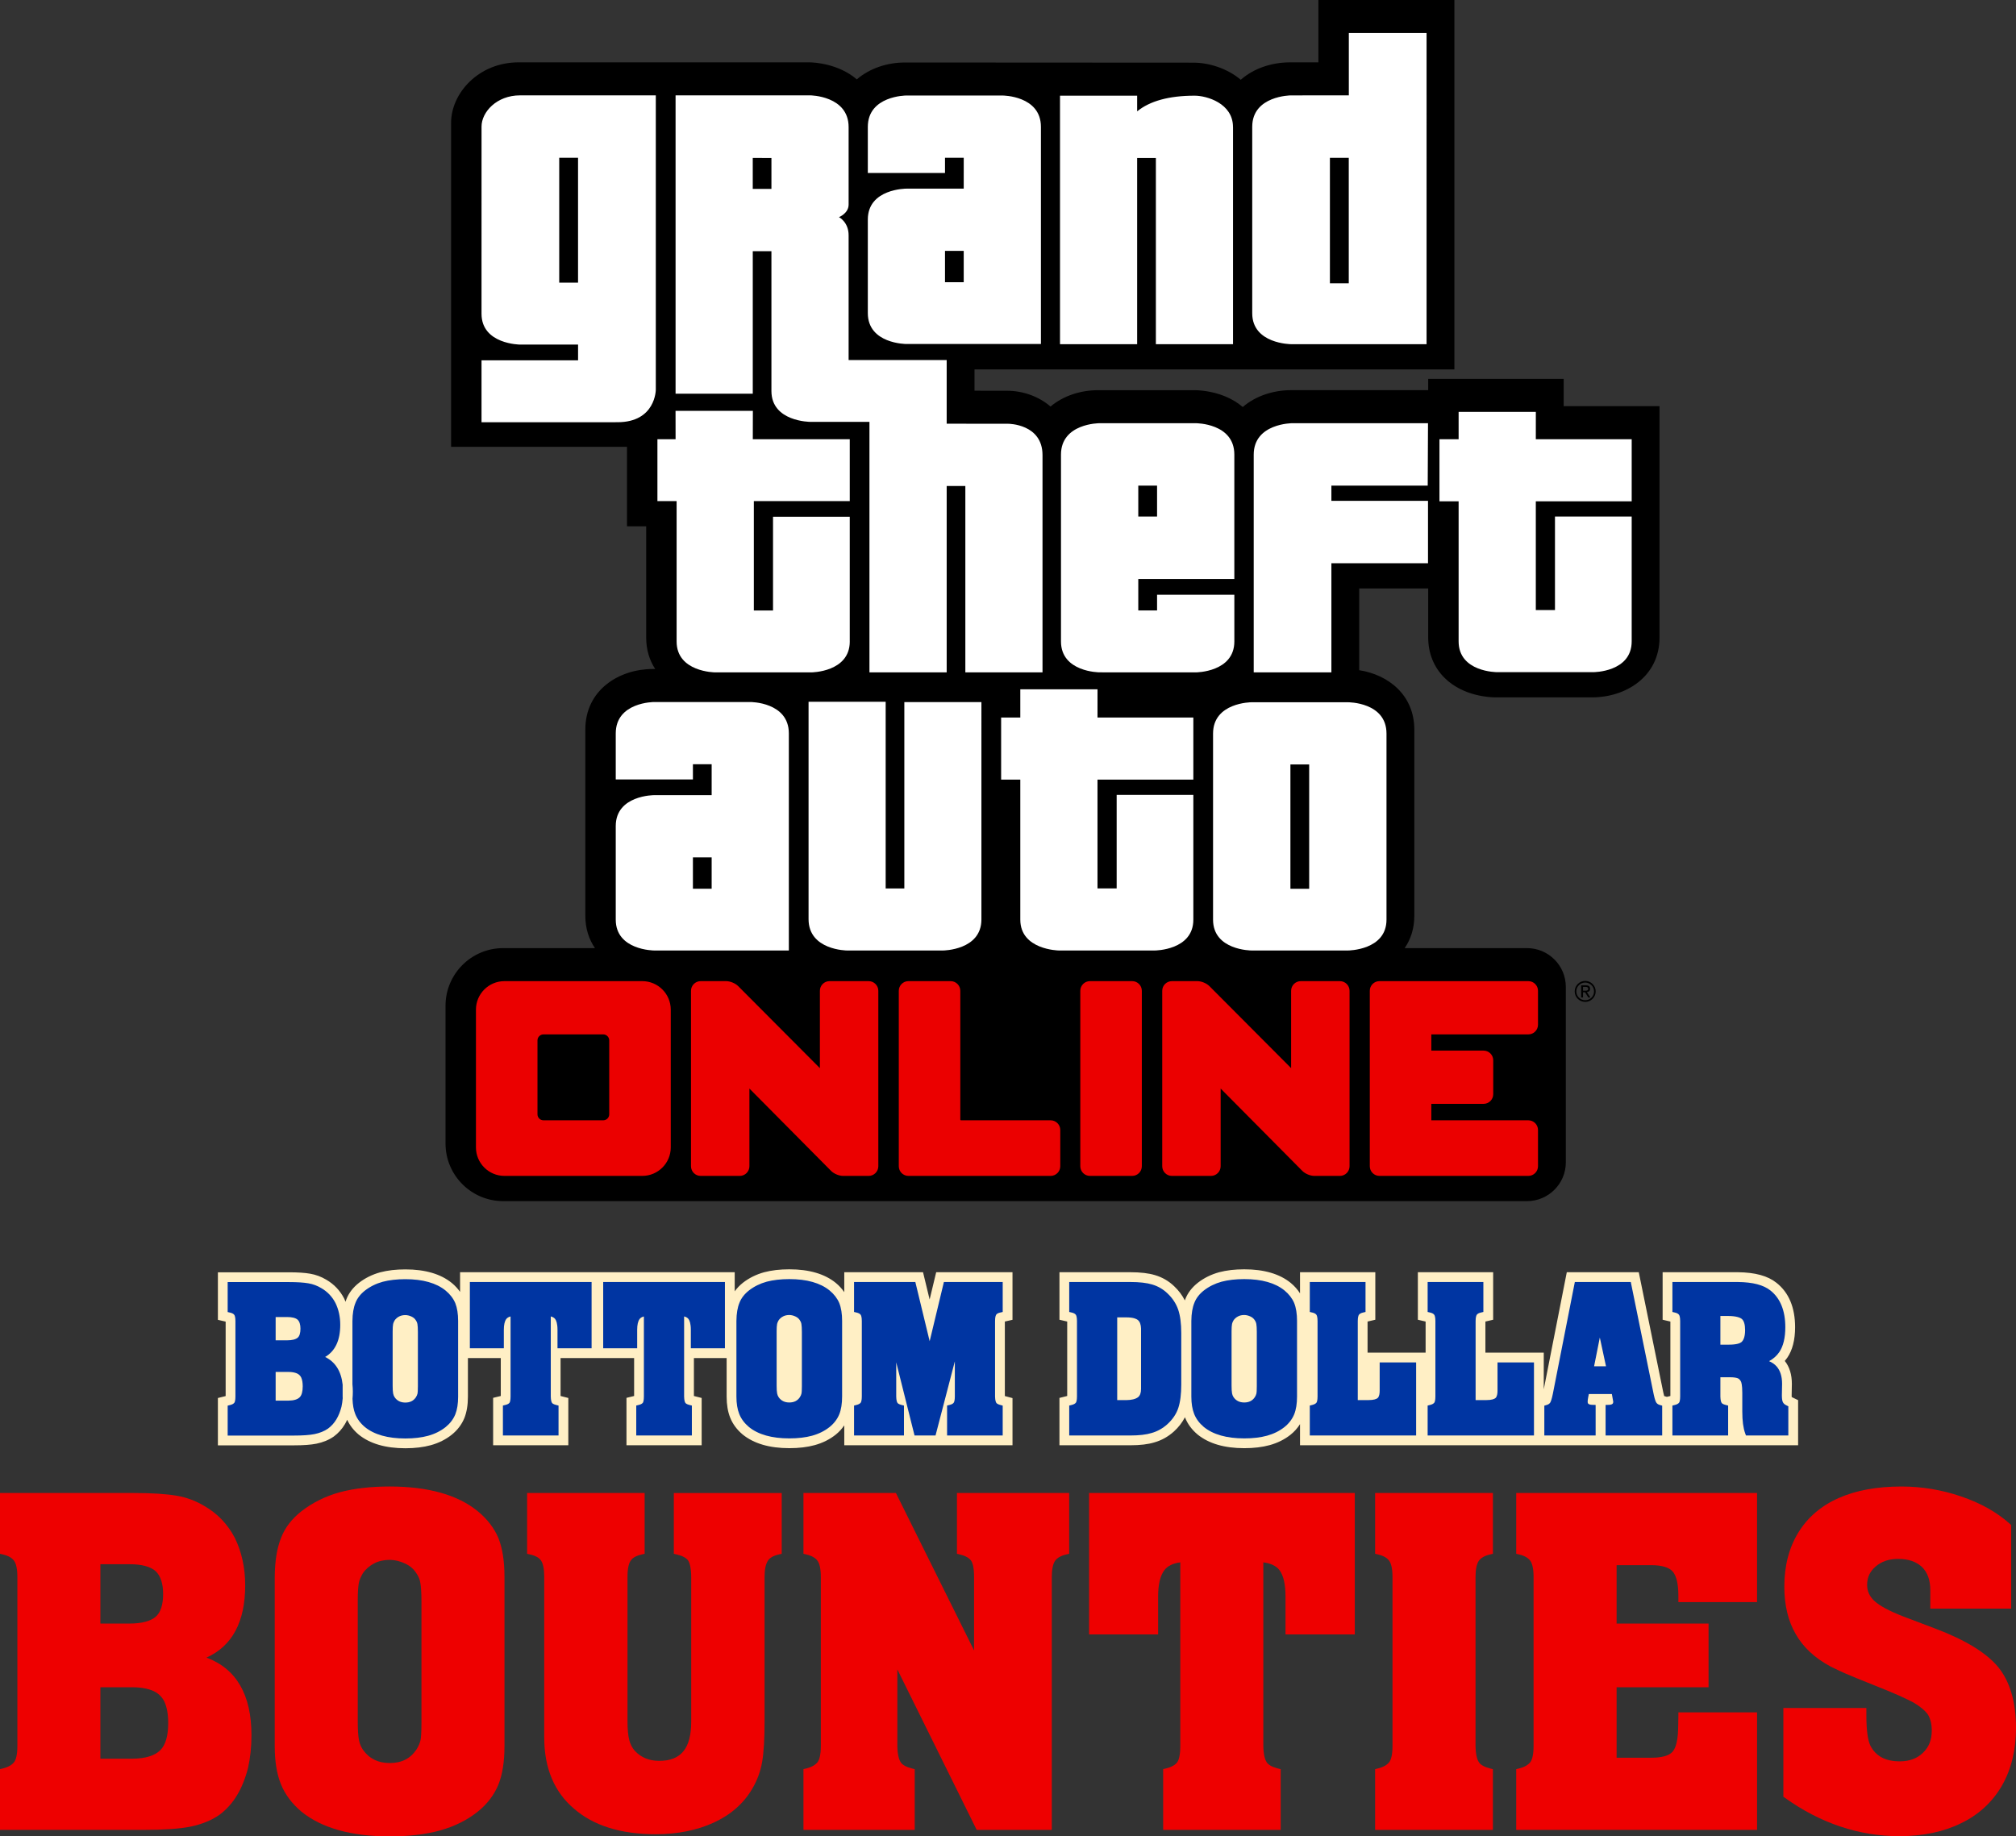
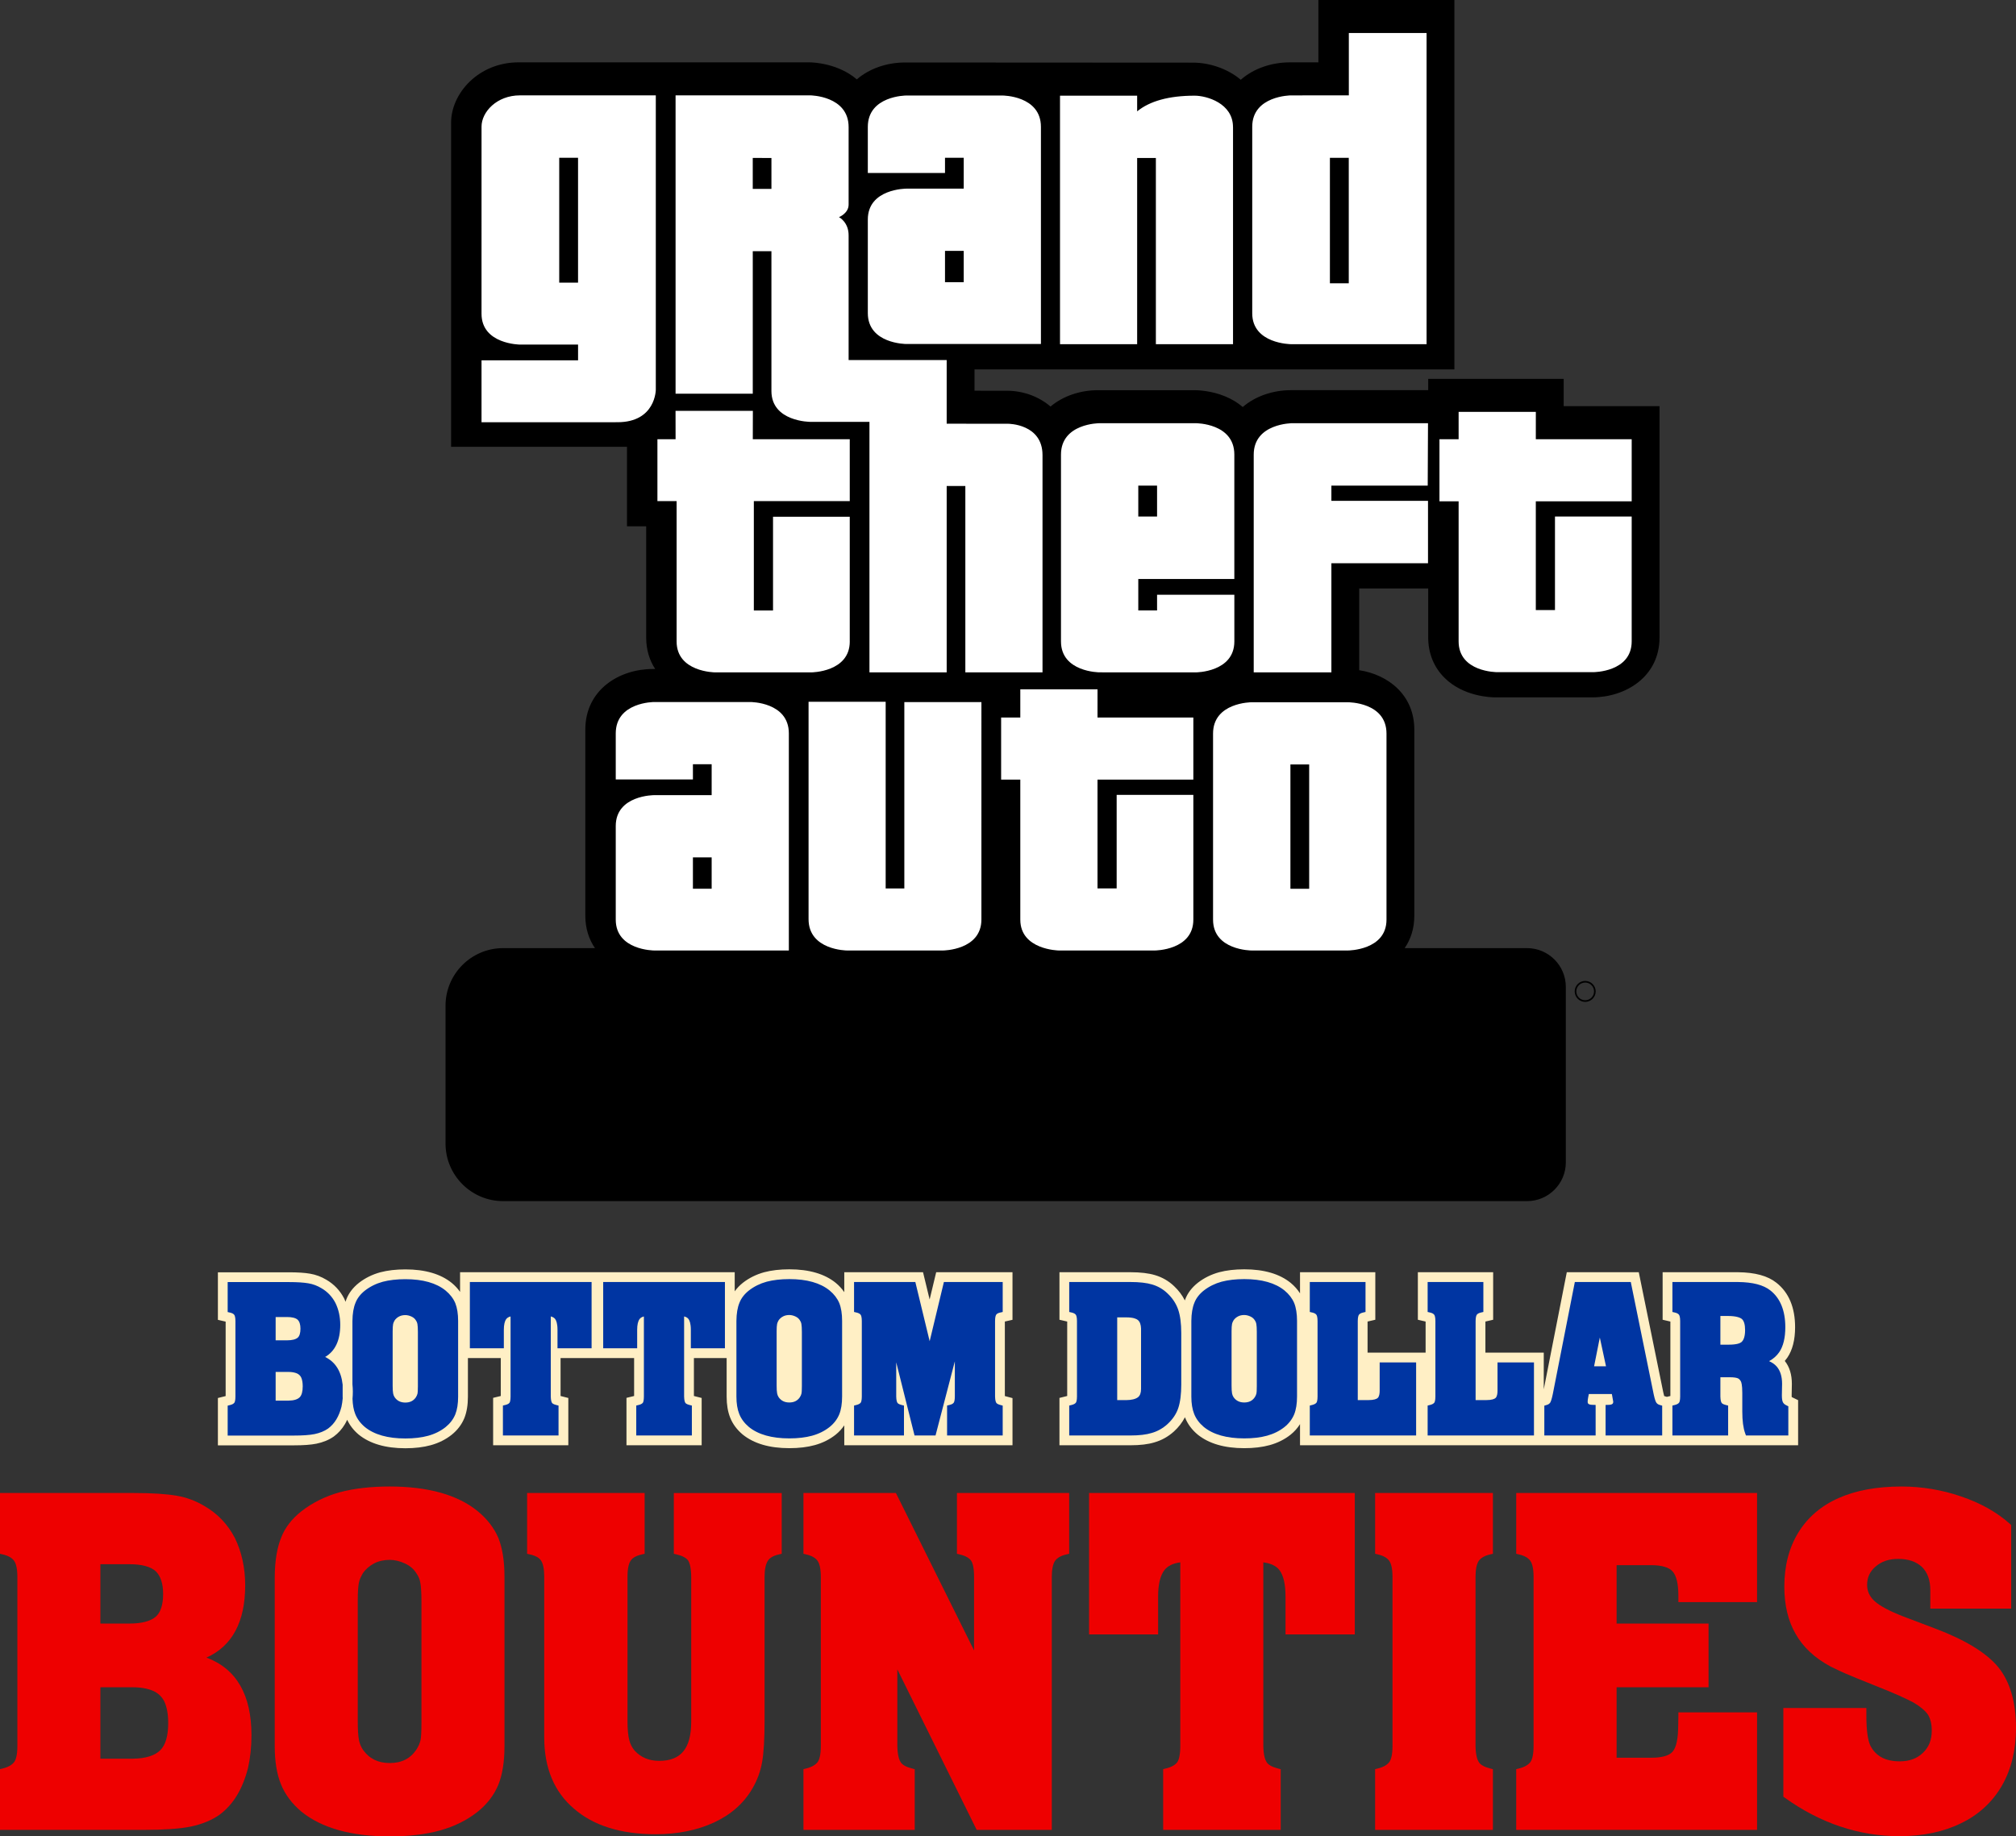
<svg xmlns="http://www.w3.org/2000/svg" id="Layer_18" data-name="Layer 18" version="1.1" viewBox="0 0 1330.873 1212.42">
  <rect x="0" y="0" width="1330.873" height="1212.42" fill="#333333" stroke="none" />
  <defs>
    <style>
      .cls-1 {
        fill: #ffefc5;
      }

      .cls-1, .cls-2, .cls-3, .cls-4, .cls-5, .cls-6 {
        stroke-width: 0px;
      }

      .cls-2 {
        fill: #eb0000;
      }

      .cls-3 {
        fill: #0035a2;
      }

      .cls-4 {
        fill: #000;
      }

      .cls-5 {
        fill: #e00;
      }

      .cls-6 {
        fill: #fff;
      }
    </style>
  </defs>
  <path class="cls-4" d="M1032.263,268.177l.015-18.049h-89.446v7.468h-90.572c-11.627.004-23.332,3.771-31.845,11.123-3.323-2.855-7.248-5.239-11.72-7.074-9.369-3.844-18.34-4.037-20.044-4.037h-63.745c-11.434,0-22.94,3.655-31.398,10.802-7.947-6.866-18.506-10.432-28.733-10.432l-21.448-.023v-14.075h316.8V0h-89.774v41.169l-19.136.006c-11.757.06-23.589,3.955-32.116,11.486-9.099-7.675-21.292-11.295-31.283-11.295-6.696,0-190.512-.107-190.512-.107-11.566.035-23.207,3.812-31.68,11.148-12.192-10.438-28.219-11.248-31.539-11.248h-191.686c-26.675,0-44.607,20.607-44.607,39.853v213.977h116.118v52.487h12.671v73.453c0,8.14,2.219,15.074,5.951,20.753h-1.573c-22.141,0-44.556,13.723-44.556,39.953v122.949c0,8.453,2.39,15.589,6.363,21.381h-60.633c-20.964,0-38.019,17.056-38.019,38.019v90.995c0,20.964,17.056,38.019,38.019,38.019h675.952c14.117,0,25.602-11.484,25.602-25.602v-115.834c0-14.115-11.485-25.598-25.602-25.598h-80.786c3.978-5.792,6.372-12.928,6.372-21.381v-122.835c0-22.944-17.209-36.306-36.383-39.273v-53.961l45.544-.008v32.35c0,10.401,3.699,19.59,10.696,26.58,12.358,12.344,30.277,12.987,33.822,12.987h63.649c22.134,0,44.541-13.592,44.541-39.567v-152.679h-63.278Z" />
  <path class="cls-6" d="M852.173,227.231h89.585V21.804h-51.32v41.163l-38.265.012s-25.507.131-25.507,20.732v123.123c0,20.224,25.507,20.398,25.507,20.398ZM877.947,104.193h12.445v82.826h-12.445v-82.826ZM432.932,257.285V62.963h-89.674c-15.365,0-25.368,11-25.368,20.628l-.012,123.544c0,20.243,25.48,20.369,25.48,20.369h38.257v10.378h-63.737v40.894l89.753-.021c25.254,0,25.301-21.468,25.301-21.468ZM381.601,186.603h-12.425v-82.424h12.425v82.424ZM750.696,104.294h12.36v122.937h50.933V83.908h-.019v-.016c0-15.717-17.382-20.722-25.295-20.722-17.077,0-29.653,3.56-37.979,10.352v-10.335h-50.922v164.044h50.922v-122.937ZM1077.172,330.968v-40.987h-63.293l.015-18.049h-50.976v18.049h-12.649v40.987h12.649v92.465c0,20.371,25.326,20.34,25.326,20.34h63.61s25.318.081,25.318-20.34v-82.397h-50.644v61.752h-12.649v-71.82h63.293ZM942.515,320.598l.189-41.197h-89.577s-25.48.01-25.48,20.753v143.762h51.274v-72.046l63.784-.013v-41.195h-63.784v-10.049l63.594-.013ZM814.862,423.481v-30.827h-51.019v10.374h-12.398v-20.755h63.405v-82.186c0-20.717-25.341-20.676-25.341-20.676h-63.745s-25.353,0-25.353,20.743v123.327c0,20.34,25.384,20.409,25.384,20.409l63.714.025s25.353-.095,25.353-20.434ZM751.446,320.598h12.398v20.438h-12.398v-20.438ZM446.667,423.504c0,20.264,25.349,20.411,25.349,20.411h63.633s25.337-.112,25.337-20.419h-.015v-82.319h-50.655v61.889h-12.665v-72.241h63.32v-40.844h-64.006l.041-18.744h-51.046l.027,18.744h-11.99v40.844h12.671v92.68ZM496.942,165.85h12.317v92.285c0,20.369,25.65,20.388,25.65,20.388h39.063v165.392h50.986v-123.055h12.317v123.055h50.943v-143.453c0-20.68-22.608-20.68-22.608-20.68l-40.653-.046v-42.028l-64.736.021v-82.254c.07-8.855-6.363-12.112-6.363-12.112,0,0,6.352-2.484,6.363-8.28v-51.177c0-20.738-25.312-20.945-25.312-20.945h-88.926v196.965h50.959v-94.078ZM496.934,104.263l12.331.048v20.407h-12.331v-20.456ZM598.21,227.111h88.965V83.784c0-20.722-25.351-20.722-25.351-20.722h-63.602s-25.328.077-25.328,20.722v30.406h50.953v-10.039h12.366l-.008,20.398h-37.994s-25.316.021-25.316,20.384v61.786c0,20.338,25.316,20.392,25.316,20.392ZM623.851,165.63h12.354v20.681h-12.354v-20.681ZM495.418,463.485h-63.598s-25.33-.042-25.33,20.726v30.397h50.943v-10.038h12.371v20.4h-37.989s-25.326-.039-25.326,20.392v61.798c0,20.319,25.326,20.365,25.326,20.365h88.945v-143.314c0-20.769-25.343-20.726-25.343-20.726ZM469.804,586.744h-12.371v-20.686h12.371v20.686ZM597.001,586.582h-12.321v-123.277h-50.904v143.538c0,20.55,25.291,20.682,25.291,20.682h63.542s25.275-.131,25.275-20.473c0-.862.004-143.534.004-143.534h-50.887v123.065ZM724.52,473.727l.012-18.627h-50.974v18.634h-12.661v40.989h12.661v92.463h.004c0,19.944,25.312,20.338,25.312,20.338h63.61s25.307-.104,25.307-20.338v-82.41h-50.62v61.752h-12.649v-71.805h63.27v-40.996h-63.27ZM889.908,463.645h-63.73s-25.376.035-25.376,20.68v122.835c0,20.365,25.376,20.365,25.376,20.365h63.73s25.395-.046,25.395-20.365v-122.835c0-20.833-25.395-20.68-25.395-20.68ZM864.258,586.787h-12.383v-82.097h12.383v82.097Z" />
-   <path class="cls-2" d="M693.571,739.651h-59.178c-.234,0-.441-.205-.441-.439v-85.072c0-3.514-2.859-6.373-6.375-6.373h-27.868c-3.514,0-6.371,2.859-6.371,6.373v115.834c0,3.514,2.857,6.373,6.371,6.373h93.862c3.516,0,6.375-2.859,6.375-6.373v-23.95c0-3.514-2.859-6.373-6.375-6.373ZM424.011,647.768h-91.018c-10.362,0-18.792,8.43-18.792,18.792v90.995c0,10.362,8.43,18.792,18.792,18.792h91.018c10.362,0,18.792-8.43,18.792-18.792v-90.995c0-10.362-8.43-18.792-18.792-18.792ZM402.186,735.695c0,2.175-1.78,3.956-3.956,3.956h-39.455c-2.176,0-3.956-1.781-3.956-3.956v-48.812c0-2.175,1.78-3.956,3.956-3.956h39.455c2.176,0,3.956,1.781,3.956,3.956v48.812ZM573.453,647.768h-25.828c-3.516,0-6.375,2.857-6.375,6.371v51.061l-53.936-54.146c-1.868-1.874-5.27-3.286-7.913-3.286h-16.865c-3.514,0-6.371,2.857-6.371,6.371v115.834c0,3.516,2.857,6.375,6.371,6.375h25.82c3.514,0,6.371-2.859,6.371-6.375v-51.293l53.926,54.374c1.86,1.878,5.262,3.294,7.911,3.294h16.888c3.516,0,6.375-2.859,6.375-6.375v-115.834c0-3.514-2.859-6.371-6.375-6.371ZM1008.945,682.926c3.516,0,6.375-2.859,6.375-6.375v-22.413c0-3.514-2.859-6.371-6.375-6.371h-98.295c-3.514,0-6.373,2.857-6.373,6.371v115.834c0,3.516,2.859,6.375,6.373,6.375h98.295c3.516,0,6.375-2.859,6.375-6.375v-23.946c0-3.516-2.859-6.375-6.375-6.375h-64.05v-10.868h34.494c3.514,0,6.373-2.857,6.373-6.371v-22.405c0-3.516-2.859-6.375-6.373-6.375h-34.494v-10.706h64.05ZM884.544,647.768h-25.832c-3.516,0-6.375,2.857-6.375,6.371v51.061l-53.934-54.142c-1.864-1.876-5.266-3.29-7.914-3.29h-16.861c-3.516,0-6.375,2.857-6.375,6.371v115.834c0,3.516,2.859,6.375,6.375,6.375h25.816c3.516,0,6.375-2.859,6.375-6.375v-51.293l53.926,54.378c1.864,1.876,5.266,3.29,7.911,3.29h16.888c3.514,0,6.371-2.859,6.371-6.375v-115.834c0-3.514-2.857-6.371-6.371-6.371ZM747.41,647.768h-27.872c-3.516,0-6.375,2.859-6.375,6.373v115.834c0,3.514,2.859,6.373,6.375,6.373h27.872c3.516,0,6.375-2.859,6.375-6.373v-115.834c0-3.514-2.859-6.373-6.375-6.373Z" />
  <g>
-     <path class="cls-4" d="M1046.968,650.54c1.821,0,2.732.764,2.732,2.293,0,1.272-.704,1.999-2.109,2.182l2.293,3.54h-1.339l-2.183-3.448h-1.32v3.448h-1.247v-8.014h3.174ZM1046.472,654.097c.758,0,1.278-.101,1.56-.303.281-.202.421-.541.421-1.018,0-.819-.562-1.229-1.687-1.229h-1.724v2.549h1.43Z" />
    <path class="cls-4" d="M1046.472,661.465c-3.818,0-6.924-3.106-6.924-6.924s3.106-6.924,6.924-6.924,6.924,3.106,6.924,6.924-3.106,6.924-6.924,6.924ZM1046.472,648.7c-3.221,0-5.842,2.62-5.842,5.841s2.621,5.841,5.842,5.841,5.842-2.62,5.842-5.841-2.621-5.841-5.842-5.841Z" />
  </g>
  <g>
    <path class="cls-5" d="M136.294,1094.381c16.979-7.595,25.571-23.612,25.571-47.727,0-11.474-2.283-21.97-6.809-31.245-4.662-8.991-11.416-16.083-20.03-21.052-5.66-3.437-11.848-5.744-18.39-6.855-6.909-1.186-16.322-1.788-27.98-1.788H0v40.125l1.916.444c3.512.812,6.022,2.249,7.445,4.261.961,1.382,2.109,4.334,2.109,10.534v111.674c0,6.109-1.082,9.049-1.935,10.358-1.449,2.044-4.027,3.541-7.66,4.449l-1.874.466v40.091h95.188c13.172,0,23.414-.713,30.451-2.121,7.515-1.546,13.933-4.145,19.129-7.761,4.706-3.469,8.679-7.894,11.807-13.146,2.974-4.954,5.372-10.909,7.143-17.771,1.517-6.73,2.288-14.042,2.288-21.733,0-26.69-9.986-43.876-29.712-51.205ZM66.278,1071.901v-39.183h19.192c8.041,0,13.868,1.558,17.259,4.58,3.292,3.114,4.962,8.191,4.962,15.092,0,7.082-1.65,12.143-4.855,14.993-3.558,2.998-9.399,4.517-17.366,4.517h-19.192ZM108.553,1123.517c1.647,3.592,2.483,8.336,2.483,14.102,0,8.411-1.739,14.416-5.169,17.846-3.652,3.652-9.773,5.551-18.165,5.648h-21.424v-47.147h21.424c5.261,0,9.86.843,13.602,2.474,3.326,1.57,5.706,3.901,7.249,7.078Z" />
    <path class="cls-5" d="M444.83,1025.851l1.93.435c3.631.816,6.201,2.215,7.529,3.995.916,1.466,2.01,4.587,2.01,11.116v95.268c0,17.658-6.706,25.88-21.1,25.88-6.679,0-11.979-2.193-16.134-6.628-1.754-2.031-2.969-4.37-3.623-6.988-.79-2.961-1.191-7.194-1.191-12.583v-95.268c0-6.442,1.13-9.351,2.145-10.757,1.225-1.872,3.66-3.232,7.237-4.036l1.93-.435v-40.137h-77.591v40.147l1.942.428c3.662.804,6.136,2.201,7.353,4.155,1.336,2.135,2.012,5.713,2.012,10.636v106.097c0,20.11,6.619,35.912,19.646,46.951,12.834,11.187,30.96,16.858,53.882,16.858,14.414,0,27.359-2.594,38.473-7.713,11.034-5.075,19.494-12.484,25.141-22.003,3.326-5.536,5.575-11.556,6.686-17.885,1.082-6.068,1.631-15.271,1.631-27.359v-94.946c0-4.805.727-8.375,2.172-10.636,1.225-1.957,3.65-3.355,7.21-4.157l1.93-.435v-40.137h-71.221v40.137Z" />
    <path class="cls-5" d="M631.725,1025.839l1.918.444c3.532.814,6.051,2.213,7.433,4.077.894,1.316,1.961,4.242,1.961,10.718v48.558l-51.592-103.923h-61.039v40.125l1.916.444c3.515.812,6.024,2.251,7.445,4.261.961,1.382,2.109,4.334,2.109,10.534v111.674c0,6.109-1.08,9.049-1.932,10.358-1.452,2.044-4.032,3.541-7.662,4.449l-1.874.466v40.091h73.45v-40.079l-1.862-.476c-3.831-.978-6.392-2.403-7.462-4.215-.916-1.401-2.029-4.384-2.147-10.595v-50.589l52.384,105.954h49.575v-167.039c0-4.809.725-8.38,2.092-10.517,1.435-2.027,3.945-3.466,7.459-4.278l1.918-.444v-40.125h-74.088v40.125Z" />
    <path class="cls-5" d="M718.958,1079.078h45.572v-24.936c0-8.01,1.384-13.885,4.119-17.465,2.133-2.819,5.667-4.556,10.529-5.174v121.25c0,6.14-1.017,9.102-1.817,10.418-1.338,2.005-3.896,3.481-7.607,4.384l-1.889.461v40.101h77.591v-40.079l-1.86-.476c-3.831-.978-6.389-2.403-7.459-4.215-.916-1.401-2.034-4.387-2.15-10.595v-121.254c4.962.614,8.551,2.353,10.689,5.179,2.626,3.471,3.959,9.346,3.959,17.465v24.936h45.732v-93.364h-175.409v93.364Z" />
    <path class="cls-5" d="M907.798,1025.839l1.918.444c3.512.812,6.02,2.249,7.442,4.261.964,1.384,2.111,4.336,2.111,10.534v111.674c0,6.109-1.082,9.049-1.935,10.358-1.449,2.044-4.029,3.541-7.662,4.449l-1.874.466v40.091h77.75v-40.079l-1.86-.476c-3.829-.978-6.389-2.403-7.462-4.215-.916-1.401-2.029-4.384-2.147-10.595v-111.674c0-4.805.727-8.375,2.094-10.52,1.432-2.027,3.942-3.464,7.457-4.276l1.918-.444v-40.125h-77.75v40.125Z" />
    <path class="cls-5" d="M1000.933,1025.839l1.916.444c3.515.812,6.024,2.251,7.445,4.261.961,1.382,2.109,4.334,2.109,10.534v111.674c0,6.109-1.08,9.049-1.932,10.358-1.452,2.044-4.032,3.541-7.662,4.449l-1.874.466v40.091h158.998v-77.591h-51.944v2.474c0,2.836-.053,5.674-.159,8.537-.242,9.37-2.201,13.387-3.797,15.109-2.362,2.541-7.008,3.829-13.8,3.829h-23.018v-46.509h60.698v-42.065h-60.698v-38.545h22.856c6.882,0,11.626,1.387,14.095,4.121,2.536,2.809,3.824,8.256,3.824,16.187v4.068h51.944v-72.018h-158.998v40.125Z" />
    <path class="cls-5" d="M1319.157,1100.678c-7.783-9.426-21.747-17.982-41.497-25.431l-21.008-7.957c-9.23-3.59-15.67-7.02-19.139-10.194-3.319-3.041-4.933-6.563-4.933-10.761,0-4.913,1.853-8.884,5.665-12.138,3.928-3.353,8.769-4.983,14.8-4.983,6.744,0,11.928,1.766,15.776,5.331,3.693,3.691,5.488,8.747,5.488,15.455v12.032h53.377v-55.193l-.821-.737c-8.604-7.732-19.508-13.851-32.395-18.184-12.626-4.314-25.813-6.503-39.195-6.503-16.1,0-29.997,2.536-41.294,7.537-11.571,5.065-20.576,12.735-26.762,22.791-6.165,10.015-9.29,22.028-9.29,35.709,0,12.278,2.524,22.83,7.486,31.325,4.887,8.66,12.561,15.844,22.875,21.39,3.597,1.797,6.795,3.317,9.5,4.507,2.916,1.297,10.343,4.331,22.721,9.281,9.346,3.676,16.979,7.07,22.595,10.027,4.546,2.669,7.822,5.425,9.645,8.061,1.669,2.783,2.515,6.319,2.515,10.515,0,6.148-1.884,10.928-5.785,14.638-3.911,3.814-8.921,5.669-15.32,5.669-9.493,0-15.858-3.416-19.431-10.372-1.744-3.689-2.631-10.406-2.631-19.972v-4.86h-54.809v58.544l1.034.742c23.47,16.798,48.877,25.315,75.518,25.315,15.602,0,29.318-2.872,40.741-8.527,11.662-5.611,20.759-13.986,27.042-24.902,6.136-10.735,9.247-23.477,9.247-37.866,0-17.177-3.937-30.726-11.716-40.287Z" />
    <path class="cls-5" d="M315.401,997.743c-13.247-10.834-32.803-16.329-58.121-16.329-12.365,0-23.404,1.261-32.837,3.754-9.51,2.623-18.054,6.841-25.409,12.549-6.377,5.039-10.872,10.858-13.334,17.24-2.768,6.645-4.227,15.373-4.334,25.963v111.993c0,9.831,1.345,18.18,3.995,24.803,2.686,6.831,7.266,13.005,13.648,18.38,13.344,10.831,32.951,16.324,58.271,16.324,12.597,0,23.752-1.316,33.156-3.913,9.525-2.626,17.916-6.797,24.95-12.404,6.247-5.022,10.839-11.037,13.65-17.897,2.655-6.638,4-15.148,4-25.293v-111.993c0-10.249-1.345-18.812-4.02-25.499-2.802-6.609-7.382-12.554-13.617-17.677ZM236.175,1136.665v-80.291c0-5.126.254-8.981.751-11.467.365-1.831,1.28-3.976,2.638-6.249,1.877-2.722,4.413-4.921,7.541-6.532,2.92-1.507,6.346-2.273,10.174-2.273,3.336,0,6.785.831,10.259,2.474,3.152,1.483,5.587,3.58,7.326,6.365,1.362,1.908,2.234,3.974,2.602,6.167.502,2.817.758,6.959.758,12.31v80.291c0,6.911-.321,9.959-.582,11.264-.464,2.14-1.418,4.329-2.814,6.469-4.007,5.913-9.747,8.788-17.549,8.788-7.718,0-13.518-2.889-17.694-8.776-1.3-1.942-2.191-4.157-2.652-6.57-.502-2.698-.758-6.725-.758-11.969Z" />
  </g>
  <g>
    <path class="cls-3" d="M147.07,951.015v-25.506l4.076-1.022c.455-.113.733-.227.888-.305.044-.273.155-.957.155-2.148v-49.829c0-1.207-.118-1.877-.197-2.189-.139-.065-.377-.157-.758-.247l-4.164-.957v-25.587h43.839c5.447,0,9.892.291,13.21.865,3.445.583,6.711,1.801,9.698,3.616,4.494,2.589,8.054,6.33,10.514,11.078,2.347,4.804,3.519,10.135,3.519,15.912,0,9.201-2.522,16.224-7.511,20.957,6.214,4.859,9.358,12.632,9.358,23.183,0,3.736-.379,7.315-1.126,10.634-.911,3.549-2.145,6.607-3.692,9.192-1.685,2.827-3.838,5.222-6.397,7.109-2.876,2.004-6.288,3.403-10.214,4.21-3.493.698-8.214,1.036-14.447,1.036h-46.752ZM190.482,921.486c3.477-.042,4.712-.902,5.079-1.269.509-.509,1.052-2.074,1.052-4.936,0-2.434-.391-3.798-.717-4.515-.217-.439-.592-.793-1.181-1.075-1.006-.43-2.506-.684-4.233-.684h-5.28v12.479h5.28ZM189.488,881.678c3.507,0,4.705-.768,4.991-1.008h-.002c-.007,0,.645-.712.645-3.417,0-1.752-.326-3.107-.872-3.625-.106-.092-1.167-.874-4.762-.874h-4.286v8.924h4.286Z" />
    <path class="cls-3" d="M267.584,952.934c-12.306,0-21.96-2.774-28.694-8.244-3.445-2.892-5.914-6.23-7.377-9.952-1.376-3.445-2.078-7.701-2.078-12.634v-49.97c.053-5.31.814-9.751,2.263-13.228,1.339-3.484,3.789-6.677,7.25-9.407,3.747-2.908,8.064-5.044,12.849-6.362,4.598-1.216,9.899-1.829,15.788-1.829,12.311,0,21.949,2.777,28.641,8.251,3.331,2.74,5.787,5.944,7.305,9.529,1.422,3.553,2.132,7.923,2.132,13.046v49.97c0,5.079-.703,9.414-2.09,12.877-1.547,3.766-4.025,7.03-7.382,9.726-3.6,2.871-7.86,4.996-12.673,6.325-4.564,1.262-9.925,1.903-15.933,1.903ZM267.584,871.476c-1.024,0-1.893.18-2.582.536-.781.402-1.352.892-1.799,1.537-.268.467-.46.971-.509,1.207-.092.462-.247,1.634-.247,4.272v35.824c0,2.596.143,3.912.264,4.559.099.509.268.936.529,1.327.98,1.38,2.333,2.025,4.344,2.025,2.034,0,3.317-.61,4.288-2.044.296-.455.52-.955.615-1.394h0s.162-.862.162-4.117v-35.824c0-2.672-.146-4.055-.268-4.744-.065-.384-.192-.675-.43-1.008-.485-.763-.918-1.135-1.616-1.466-.973-.458-1.9-.691-2.751-.691Z" />
    <path class="cls-3" d="M328.767,950.959v-25.534l4.11-.999c.347-.086.601-.176.772-.25.074-.377.164-1.073.164-2.196v-28.595h-26.868v-50.215h86.821v50.215h-26.94v28.595c.023,1.161.143,1.845.231,2.194.176.072.446.166.844.268l4.043,1.033v25.483h-43.178Z" />
    <path class="cls-3" d="M416.794,950.959v-25.527l4.104-1.006c.351-.086.606-.176.777-.25.074-.377.164-1.07.164-2.196v-28.595h-26.868v-50.215h86.821v50.215h-26.94v28.595c.023,1.161.143,1.847.231,2.196.176.069.446.164.842.266l4.046,1.033v25.483h-43.176Z" />
    <path class="cls-3" d="M521.067,952.878c-12.304,0-21.958-2.772-28.692-8.237-3.447-2.901-5.914-6.24-7.377-9.959-1.378-3.445-2.081-7.701-2.081-12.632v-49.968c.053-5.313.814-9.754,2.263-13.228,1.339-3.482,3.789-6.674,7.248-9.407,3.743-2.911,8.061-5.047,12.854-6.367,4.598-1.216,9.899-1.829,15.785-1.829,12.311,0,21.946,2.777,28.641,8.253,3.331,2.74,5.787,5.944,7.308,9.529,1.422,3.558,2.132,7.927,2.132,13.048v49.968c0,5.079-.703,9.411-2.09,12.875-1.547,3.766-4.025,7.03-7.382,9.728-3.606,2.876-7.869,5-12.678,6.327-4.561,1.258-9.922,1.898-15.931,1.898ZM521.067,871.421c-1.017,0-1.884.18-2.571.536-.793.407-1.364.895-1.808,1.542-.393.675-.492,1.135-.504,1.186-.097.481-.254,1.648-.254,4.291v35.824c0,2.601.143,3.909.264,4.55.099.518.27.95.539,1.35.971,1.366,2.326,2.011,4.335,2.011,2.037,0,3.317-.61,4.291-2.044.291-.453.522-.966.615-1.389h0c-.002,0,.162-.872.162-4.122v-35.826c0-2.649-.148-4.043-.27-4.746-.065-.381-.194-.68-.439-1.024-.472-.74-.904-1.114-1.595-1.438-.985-.467-1.91-.7-2.763-.7Z" />
    <path class="cls-3" d="M621.993,950.959v-7.305l-1.9,7.305h-18.881l-1.223-4.887v4.887h-39.41v-25.509l4.078-1.017c.451-.113.728-.227.883-.305.046-.277.157-.959.157-2.148v-49.827c0-1.209-.118-1.882-.197-2.192-.136-.065-.375-.155-.751-.243l-4.171-.964v-25.585h46.223l6.91,28.558,6.862-28.558h44.598v25.608l-4.201.948c-.289.065-.506.132-.652.19-.079.319-.197,1.003-.197,2.238v49.827c.023,1.193.155,1.875.243,2.205.164.069.425.164.818.27l3.988,1.075v25.428h-43.178Z" />
    <path class="cls-3" d="M702.627,950.959v-25.509l4.08-1.017c.451-.113.726-.227.881-.305.044-.273.155-.957.155-2.148v-49.827c0-1.209-.118-1.88-.197-2.192-.136-.065-.372-.157-.749-.243l-4.171-.964v-25.585h43.553c6.341,0,11.534.606,15.434,1.803,4.286,1.272,8.105,3.493,11.328,6.598,3.664,3.435,6.33,7.481,7.895,11.996,1.47,4.312,2.215,9.874,2.215,16.543v33.908c0,6.755-.714,12.327-2.125,16.557-1.466,4.457-4.189,8.526-8.091,12.086-3.477,3.126-7.402,5.317-11.686,6.529-3.854,1.184-8.771,1.769-14.969,1.769h-43.553ZM743.548,921.146c3.667-.039,5.195-.811,5.775-1.267.615-.506.714-2.021.714-2.876v-39.877c-.044-1.493-.398-2.709-.948-3.16-.113-.092-1.327-.98-5.541-.98h-2.79v48.16h2.79Z" />
    <path class="cls-3" d="M821.393,952.878c-12.299,0-21.953-2.772-28.694-8.237-3.447-2.901-5.914-6.24-7.377-9.959-1.376-3.445-2.078-7.701-2.078-12.632v-49.968c.053-5.31.814-9.751,2.261-13.231,1.341-3.484,3.791-6.674,7.248-9.405,3.752-2.913,8.068-5.049,12.854-6.367,4.598-1.216,9.899-1.829,15.788-1.829,12.308,0,21.944,2.777,28.639,8.253,3.331,2.74,5.787,5.944,7.308,9.529,1.422,3.558,2.132,7.927,2.132,13.048v49.968c0,5.079-.703,9.411-2.09,12.875-1.542,3.761-4.02,7.028-7.382,9.728-3.611,2.876-7.872,5-12.678,6.327-4.559,1.258-9.918,1.898-15.929,1.898ZM821.393,871.421c-1.031,0-1.875.176-2.58.539-.784.405-1.357.895-1.803,1.542-.266.462-.455.962-.502,1.193-.095.469-.252,1.644-.252,4.282v35.824c0,2.594.143,3.912.264,4.559.097.509.268.939.536,1.341.973,1.366,2.328,2.011,4.337,2.011,2.034,0,3.315-.61,4.288-2.044.296-.458.52-.957.62-1.403.002-.018.157-.902.157-4.108v-35.826c0-2.675-.146-4.048-.268-4.728-.067-.4-.197-.698-.437-1.038-.474-.744-.909-1.119-1.6-1.443-.985-.467-1.91-.7-2.76-.7Z" />
    <path class="cls-3" d="M861.44,950.959v-25.509l4.078-1.017c.451-.113.726-.227.883-.305.049-.282.157-.966.157-2.148v-49.827c0-1.211-.118-1.882-.197-2.192-.136-.065-.375-.155-.751-.243l-4.171-.959v-25.59h43.247v25.585l-4.171.964c-.377.088-.613.178-.747.243-.069.284-.199.971-.199,2.192v48.992h3.643c2.622,0,3.717-.386,4.048-.541.118-.282.307-1.013.307-2.323v-22.013h30.525v54.691h-76.656Z" />
    <path class="cls-3" d="M939.234,950.959v-25.513l4.085-1.013c.448-.111.724-.227.878-.305.044-.277.155-.962.155-2.148v-49.827c0-1.209-.118-1.882-.197-2.192-.136-.065-.375-.155-.751-.243l-4.171-.964v-25.585h43.247v25.585l-4.171.964c-.377.088-.613.178-.747.243-.069.284-.199.971-.199,2.192v48.992h3.643c2.622,0,3.717-.386,4.048-.541.118-.282.307-1.013.307-2.323v-22.013h30.525v54.691h-76.656Z" />
    <path class="cls-3" d="M1056.712,950.959v-26.54l4.792-.132-.123-.694h-9.846c-.046.252-.083.479-.111.684l5.174.136v26.544h-40.335v-25.335l3.868-1.133c.393-.116.529-.224.548-.24.018-.049.599-1.191,1.302-4.795l14.999-76.286h42.23l15.663,76.808c.696,3.278,1.195,4.171,1.216,4.208.067.097.178.19.569.305l3.868,1.133v25.335h-43.814Z" />
    <path class="cls-3" d="M1150.336,950.959l-1.285-3.551c-1.41-3.884-2.097-8.972-2.097-15.547v-12.156c0-4.866-.548-6.17-.571-6.223-.252-.423-.425-.543-.428-.543-.282-.109-1.327-.432-4.14-.432h-2.864v9.474c.023,1.161.143,1.847.231,2.194.176.072.446.166.842.268l4.046,1.033v25.483h-43.25v-25.513l4.085-1.013c.448-.111.724-.227.878-.305.044-.275.155-.959.155-2.148v-49.827c0-1.211-.118-1.882-.194-2.192-.136-.065-.375-.155-.754-.243l-4.171-.964v-25.585h46.468c10.621.113,18.284,2.168,23.463,6.288,7.335,5.777,11.062,14.803,11.062,26.817,0,7.657-1.533,13.792-4.557,18.238-1.001,1.461-2.18,2.79-3.532,3.979.525.446,1.01.918,1.456,1.417,2.985,3.324,4.501,7.927,4.501,13.681l-.141,7.777c0,2.171.317,2.894.321,2.901.058.118.213.349.911.689l3.031,1.473v24.529h-33.466ZM1141.246,884.54c5.017,0,6.281-.92,6.334-.959.55-.448,1.221-2.164,1.221-5.458,0-3.872-.927-4.779-1.033-4.869-.092-.074-1.63-1.193-7.162-1.193h-1.655v12.479h2.296Z" />
    <g>
      <path class="cls-1" d="M196.101,906.776c-1.508-.654-3.42-1.001-5.619-1.001h-8.51v18.939h8.51c3.448-.042,5.934-.786,7.362-2.214,1.327-1.327,2-3.757,2-7.221,0-2.422-.341-4.392-1.012-5.857-.57-1.169-1.471-2.05-2.731-2.647Z" />
      <path class="cls-1" d="M196.56,883.139c1.173-1.045,1.791-3.04,1.791-5.886,0-2.781-.632-4.789-1.883-5.97-1.294-1.152-3.658-1.758-6.979-1.758h-7.516v15.384h7.516c3.297,0,5.675-.595,7.072-1.77Z" />
      <path class="cls-1" d="M274.574,871.749c-.711-1.137-1.62-1.917-2.861-2.502-1.409-.664-2.799-1.001-4.129-1.001-1.541,0-2.907.301-4.062.896-1.256.65-2.23,1.493-2.979,2.577-.506.853-.873,1.699-1.014,2.401-.208,1.038-.312,2.689-.312,4.909v35.824c0,2.279.106,4.011.319,5.15.183.948.517,1.783,1.024,2.538,1.635,2.308,3.943,3.452,7.023,3.452,3.107,0,5.383-1.133,6.96-3.46.543-.833.919-1.69,1.101-2.523.103-.515.235-1.804.235-4.801v-35.824c0-2.327-.106-4.114-.319-5.31-.141-.839-.463-1.594-.986-2.325Z" />
      <path class="cls-1" d="M528.059,871.694c-.711-1.135-1.623-1.917-2.861-2.498-1.409-.668-2.796-1.005-4.131-1.005-1.541,0-2.905.303-4.057.898-1.259.648-2.232,1.491-2.984,2.577-.508.858-.872,1.701-1.009,2.395-.211,1.043-.317,2.693-.317,4.915v35.824c0,2.279.108,4.011.322,5.148.181.946.515,1.781,1.022,2.54,1.638,2.306,3.946,3.452,7.023,3.452,3.107,0,5.384-1.133,6.963-3.462.542-.835.92-1.695,1.099-2.521.103-.517.236-1.806.236-4.801v-35.826c0-2.319-.11-4.104-.322-5.308-.141-.839-.46-1.591-.984-2.327Z" />
      <path class="cls-1" d="M623.118,839.942h-5.089l-1.19,4.949-3.139,13.061-3.163-13.071-1.195-4.939h-51.992v13.151c-1.522-2.2-3.358-4.248-5.582-6.077-7.303-5.972-17.627-8.993-30.701-8.993-6.162,0-11.74.648-16.578,1.927-5.26,1.447-9.956,3.773-14.02,6.928-2.189,1.731-3.982,3.637-5.449,5.675v-12.611h-181.303v12.983c-1.494-2.116-3.284-4.087-5.431-5.855-7.302-5.971-17.627-8.993-30.701-8.993-6.166,0-11.743.648-16.579,1.925-5.259,1.45-9.952,3.775-14.018,6.93-3.935,3.105-6.714,6.731-8.304,10.811-.22.533-.389,1.128-.58,1.698-.277-.668-.517-1.356-.833-2.005l-.035-.07-.036-.069c-2.741-5.286-6.7-9.454-11.768-12.391-3.326-2.009-6.953-3.356-10.781-4.004-3.483-.6-8.112-.907-13.74-.907h-47.067v31.382l5.006,1.155.112.026v49.148l-.226.057-4.892,1.223v31.257h49.981c6.456,0,11.382-.358,15.064-1.095,4.392-.903,8.206-2.475,11.37-4.678l.072-.05.07-.052c2.908-2.144,5.352-4.857,7.261-8.065.55-.919,1.052-1.913,1.529-2.939,1.69,3.624,4.201,6.923,7.577,9.762,7.413,6.019,17.753,9.035,30.818,9.035,6.298,0,11.949-.679,16.793-2.018,5.235-1.445,9.884-3.768,13.818-6.903,3.81-3.066,6.613-6.764,8.354-11.01,1.561-3.898,2.342-8.634,2.342-14.126v-25.49h21.695v25.045l-.114.028-4.933,1.198v31.303h49.636v-31.218l-4.857-1.243-.262-.067v-25.046h48.556v25.048l-.121.03-4.923,1.204v31.292h49.634v-31.219l-4.858-1.242-.261-.067v-25.046h21.609v25.435c0,5.343.78,10.002,2.318,13.849,1.647,4.19,4.426,7.962,8.245,11.175,7.412,6.019,17.75,9.034,30.816,9.034,6.3,0,11.949-.678,16.792-2.016,5.229-1.441,9.879-3.764,13.819-6.904,2.266-1.821,4.129-3.893,5.672-6.147v13.148h111.049v-31.136l-4.782-1.285-.266-.071v-49.198l.009-.002,5.039-1.135v-31.42h-45.281ZM225.421,928.76c-.819,3.185-1.929,5.936-3.311,8.241-1.467,2.464-3.333,4.541-5.544,6.17-2.457,1.711-5.451,2.926-8.947,3.645-3.267.654-7.776.969-13.797.969h-43.523v-19.757l1.631-.408c1.373-.341,2.321-.87,2.82-1.575.221-.341.668-1.415.668-4.011v-49.83c0-2.626-.473-3.698-.752-4.104-.475-.668-1.387-1.173-2.699-1.478l-1.667-.385v-19.786h40.609c5.256,0,9.516.273,12.662.816,3.04.515,5.926,1.589,8.571,3.195,3.998,2.304,7.149,5.611,9.323,9.805,2.102,4.305,3.156,9.142,3.156,14.426,0,10.229-3.35,17.335-9.976,21.207,6.735,3.269,10.594,9.413,11.56,18.306v7.896c0,.366.032.702.04,1.061-.171,1.932-.424,3.816-.825,5.594ZM302.432,922.104c0,4.663-.624,8.592-1.859,11.676-1.326,3.233-3.479,6.056-6.405,8.411-3.254,2.594-7.125,4.518-11.512,5.728-4.283,1.184-9.355,1.785-15.073,1.785-11.544,0-20.514-2.529-26.662-7.519-2.995-2.518-5.139-5.413-6.405-8.63-1.095-2.74-1.683-6.135-1.803-10.041.128-1.532.211-3.088.211-4.679,0-1.739-.108-3.351-.262-4.904v-41.798c.048-4.875.727-8.901,2.014-11.987,1.155-3,3.271-5.747,6.268-8.112,3.397-2.636,7.331-4.581,11.708-5.788,4.305-1.137,9.321-1.711,14.93-1.711,11.545,0,20.494,2.531,26.597,7.522,2.915,2.399,5.06,5.186,6.376,8.289,1.251,3.126,1.875,7.078,1.875,11.787v49.97ZM390.538,890.156h-22.502v-12.176c0-4.219-.845-6.223-1.556-7.16-.608-.803-1.573-1.368-2.883-1.69v52.85c.051,2.634.515,3.736.788,4.152.192.322.732.931,2.713,1.438l1.619.414v19.746h-36.72v-19.767l1.644-.399c.957-.233,2.213-.685,2.768-1.516.209-.347.636-1.44.636-4.068v-52.84c-1.268.324-2.21.885-2.814,1.68-1.08,1.417-1.624,3.824-1.624,7.16v12.176h-22.432v-43.756h80.363v43.756ZM478.562,890.156h-22.502v-12.176c0-4.219-.845-6.223-1.554-7.162-.607-.801-1.574-1.366-2.884-1.688v52.85c.051,2.634.515,3.736.788,4.152.192.322.732.931,2.712,1.438l1.619.414v19.746h-36.718v-19.765l1.641-.402c.958-.233,2.216-.685,2.771-1.518.206-.343.632-1.438.632-4.066v-52.84c-1.267.324-2.209.885-2.812,1.68-1.081,1.417-1.625,3.824-1.625,7.16v12.176h-22.43v-43.756h80.361v43.756ZM555.918,922.049c0,4.663-.624,8.592-1.858,11.676-1.326,3.233-3.478,6.059-6.407,8.413-3.254,2.594-7.124,4.52-11.512,5.728-4.286,1.184-9.357,1.783-15.073,1.783-11.543,0-20.513-2.529-26.658-7.518-2.999-2.523-5.143-5.417-6.406-8.632-1.23-3.076-1.857-6.931-1.857-11.451v-49.968c.048-4.869.726-8.894,2.014-11.987,1.157-3,3.273-5.745,6.27-8.115,3.397-2.638,7.332-4.581,11.71-5.785,4.309-1.139,9.325-1.713,14.928-1.713,11.545,0,20.494,2.531,26.597,7.522,2.918,2.401,5.062,5.188,6.379,8.291,1.248,3.124,1.875,7.076,1.875,11.787v49.968ZM661.941,866.197l-1.681.379c-.907.204-2.093.605-2.579,1.352-.318.456-.788,1.535-.788,4.226v49.827c.052,2.67.538,3.761.822,4.171.208.328.742.919,2.629,1.425l1.596.429v19.725h-36.718v-19.767l1.644-.399c1.392-.338,2.322-.849,2.769-1.518.254-.391.704-1.469.704-4.066v-23.205l-12.744,48.955h-13.864l-12.09-48.301v22.551c.051,2.634.516,3.736.788,4.152.191.322.732.931,2.71,1.438l1.619.414v19.746h-32.951v-19.757l1.631-.408c1.373-.34,2.321-.87,2.815-1.57.223-.342.673-1.419.673-4.015v-49.827c0-2.628-.47-3.698-.753-4.104-.477-.67-1.389-1.173-2.697-1.476l-1.669-.387v-19.786h40.453l9.461,39.102,9.396-39.102h38.823v19.797Z" />
      <path class="cls-1" d="M751.14,871.472c-.957-.78-3.055-1.716-7.591-1.716h-6.021v54.621h6.021c3.544-.04,6.166-.7,7.768-1.957,1.3-1.068,1.95-2.848,1.95-5.415v-39.877c-.075-2.636-.792-4.56-2.127-5.655Z" />
      <path class="cls-1" d="M828.385,871.696c-.712-1.137-1.625-1.919-2.863-2.5-1.408-.668-2.796-1.005-4.129-1.005-1.562,0-2.89.294-4.06.898-1.256.648-2.232,1.491-2.982,2.579-.509.856-.873,1.699-1.009,2.392-.21,1.045-.316,2.695-.316,4.915v35.824c0,2.277.108,4.009.319,5.151.181.944.516,1.778,1.022,2.537,1.638,2.306,3.949,3.452,7.026,3.452,3.106,0,5.382-1.133,6.961-3.462.542-.833.919-1.69,1.099-2.521.103-.517.236-1.806.236-4.801v-35.826c0-2.329-.108-4.114-.322-5.304-.141-.845-.461-1.597-.982-2.329Z" />
      <polygon class="cls-1" points="1052.347 902.057 1060.212 902.057 1056.131 883.059 1052.347 902.057" />
      <path class="cls-1" d="M1183.393,922.641l-.593-.288c-.019-.274-.032-.619-.032-1.046l.139-7.597c.001-6.263-1.57-11.334-4.67-15.189.6-.694,1.161-1.42,1.679-2.177,3.403-5.005,5.124-11.752,5.124-20.068,0-13.055-4.139-22.935-12.304-29.363-5.738-4.565-14.049-6.851-25.38-6.97l-.034-0h-49.731v31.378l5.001,1.158.118.028v49.146l-.22.055-2.085.518-1.29-.379-.497-.146c-.156-.535-.358-1.314-.591-2.414l-15.128-74.176-1.053-5.168h-47.522l-1.026,5.212-14.181,72.123v-24.237h-36.982v.001h-1.543v-20.536l.117-.027,5.001-1.158v-31.378h-49.706v31.378l5.001,1.158.118.027v20.535h-36.78v.001h-1.543v-20.536l.115-.027,5.001-1.158v-31.378h-49.704v13.953c-1.609-2.513-3.63-4.829-6.122-6.879-7.3-5.971-17.623-8.992-30.698-8.992-6.163,0-11.742.648-16.58,1.927-5.254,1.446-9.948,3.771-14.017,6.926-3.942,3.116-6.719,6.742-8.304,10.815-.113.275-.194.591-.299.876-1.745-3.447-4.099-6.591-7.071-9.38-3.539-3.408-7.803-5.89-12.614-7.319-4.155-1.273-9.667-1.926-16.327-1.926h-46.781v31.378l5,1.158.115.027v49.147l-.225.056-4.891,1.224v31.256h46.781c6.486,0,11.693-.624,15.917-1.909,4.739-1.353,9.073-3.776,12.882-7.202,3.127-2.852,5.54-6.006,7.277-9.404.028.072.046.153.074.224,1.647,4.191,4.426,7.963,8.245,11.177,7.419,6.019,17.757,9.034,30.818,9.034,6.3,0,11.95-.678,16.791-2.016,5.225-1.44,9.875-3.763,13.817-6.902,2.536-2.04,4.584-4.385,6.212-6.963v13.961h328.819v-29.781l-3.637-1.766ZM779.821,914.019c0,6.41-.658,11.636-1.957,15.538-1.295,3.933-3.721,7.541-7.205,10.719-3.088,2.777-6.58,4.73-10.389,5.809-3.601,1.104-8.223,1.646-14.091,1.646h-40.323v-19.757l1.631-.408c1.373-.34,2.321-.87,2.815-1.57.221-.34.67-1.419.67-4.015v-49.827c0-2.63-.47-3.7-.75-4.104-.478-.67-1.39-1.173-2.697-1.476l-1.669-.387v-19.786h40.323c6.017,0,10.891.557,14.488,1.659,3.808,1.131,7.188,3.097,10.034,5.838,3.305,3.101,5.693,6.717,7.082,10.728,1.351,3.965,2.037,9.172,2.037,15.487v33.907ZM856.242,922.049c0,4.663-.625,8.592-1.859,11.676-1.327,3.233-3.479,6.059-6.407,8.413-3.257,2.594-7.128,4.52-11.513,5.728-4.284,1.184-9.355,1.783-15.071,1.783-11.543,0-20.51-2.529-26.66-7.518-2.998-2.523-5.142-5.417-6.406-8.632-1.228-3.071-1.854-6.927-1.854-11.451v-49.968c.048-4.875.728-8.901,2.015-11.989,1.151-2.996,3.269-5.743,6.266-8.113,3.402-2.638,7.334-4.581,11.709-5.785,4.31-1.139,9.326-1.713,14.93-1.713,11.544,0,20.494,2.531,26.596,7.522,2.918,2.401,5.063,5.188,6.378,8.291,1.25,3.124,1.876,7.076,1.876,11.787v49.968ZM934.868,947.73h-70.198v-19.757l1.631-.408c1.373-.34,2.321-.87,2.819-1.572.219-.338.668-1.417.668-4.013v-49.827c0-2.628-.47-3.698-.753-4.104-.475-.673-1.387-1.173-2.697-1.476l-1.669-.385v-19.788h36.788v19.786l-1.669.387c-1.307.303-2.219.803-2.705,1.493-.31.483-.742,1.667-.742,4.087v52.224h6.874c3.818,0,5.491-.732,6.222-1.345,1.121-.971,1.363-3.122,1.363-4.749v-18.783h24.066v48.232ZM1012.661,947.73h-70.198v-19.757l1.631-.406c1.373-.345,2.321-.872,2.819-1.575.219-.338.668-1.419.668-4.013v-49.827c0-2.628-.47-3.698-.752-4.104-.478-.67-1.39-1.173-2.697-1.476l-1.669-.387v-19.786h36.79v19.786l-1.669.387c-1.309.303-2.221.803-2.706,1.493-.308.483-.742,1.667-.742,4.087v52.224h6.874c3.818,0,5.491-.732,6.222-1.345,1.121-.971,1.363-3.122,1.363-4.749v-18.783h24.066v48.232ZM1097.297,947.73h-37.357v-20.169l2.093-.059c2.793-.076,2.944-1.158,2.952-2.094l-.901-5.043h-15.212l-.449,2.308c-.21,1.051-.316,1.962-.316,2.718,0,.856,0,2.029,3.165,2.111l2.096.057v20.171h-33.875v-19.687l1.547-.454c1.106-.324,1.874-.841,2.349-1.581.391-.664,1.053-2.296,1.762-5.932l14.486-73.675h36.936l15.137,74.224c.81,3.82,1.461,5.026,1.705,5.365.499.791,1.241,1.278,2.335,1.6l1.548.454v19.687ZM1180.573,947.73h-27.97l-.516-1.419c-1.282-3.534-1.905-8.262-1.905-14.451v-12.155c0-5.552-.681-7.29-.975-7.78-.614-1.057-1.297-1.705-2.098-1.999-.775-.305-2.283-.649-5.295-.649h-6.092v12.704c.049,2.634.514,3.736.789,4.152.19.322.732.931,2.709,1.438l1.618.414v19.746h-36.789v-19.757l1.632-.406c1.372-.345,2.321-.872,2.82-1.575.218-.338.668-1.417.668-4.013v-49.827c0-2.628-.471-3.698-.753-4.104-.478-.67-1.389-1.173-2.698-1.476l-1.669-.387v-19.786h43.239c9.847.103,16.858,1.93,21.454,5.586,6.528,5.14,9.84,13.314,9.84,24.289,0,6.998-1.345,12.523-3.996,16.421-1.664,2.43-3.91,4.423-6.717,5.964,2.024.881,3.664,2.018,4.905,3.402,2.44,2.72,3.676,6.599,3.676,11.531l-.141,7.715c0,2.583.37,3.845.678,4.44.398.856,1.181,1.537,2.372,2.115l1.213.589v19.28Z" />
      <path class="cls-1" d="M1140.605,868.831h-4.883v18.939h5.524c5.096,0,7.32-.881,8.288-1.621,1.64-1.327,2.496-4.041,2.496-8.026,0-3.631-.726-6.095-2.161-7.322-1.084-.881-3.611-1.97-9.265-1.97Z" />
    </g>
  </g>
</svg>